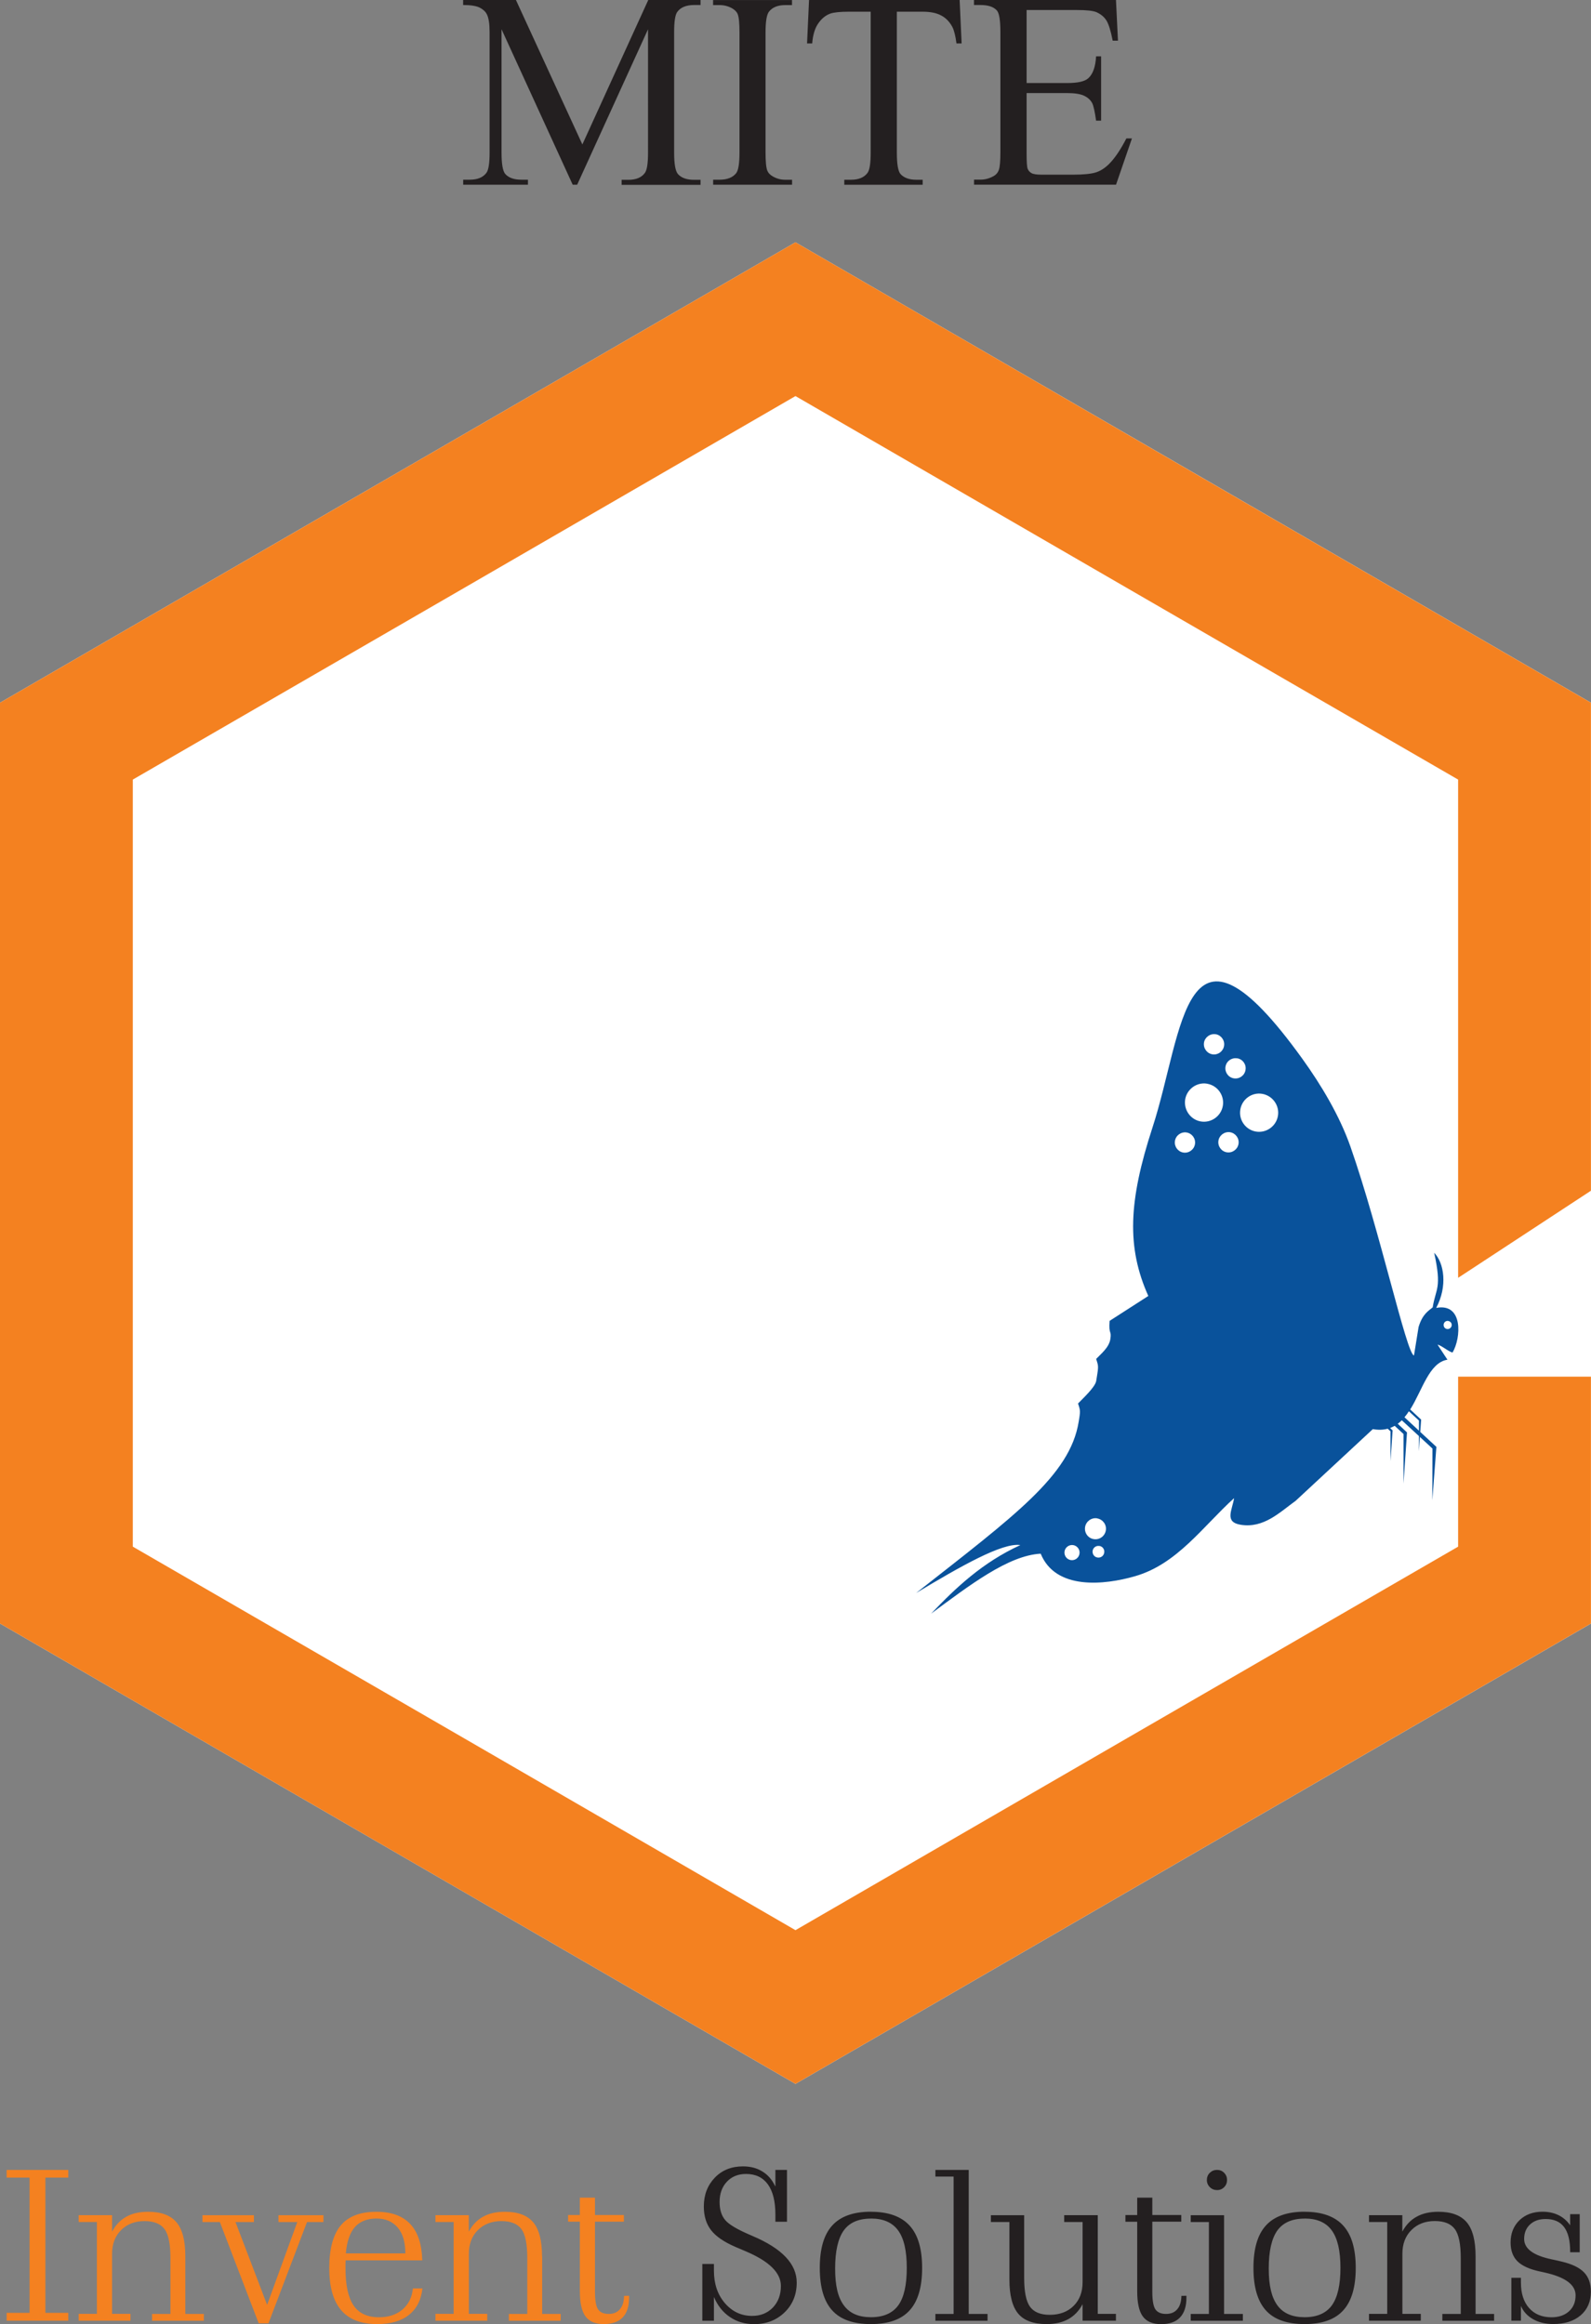
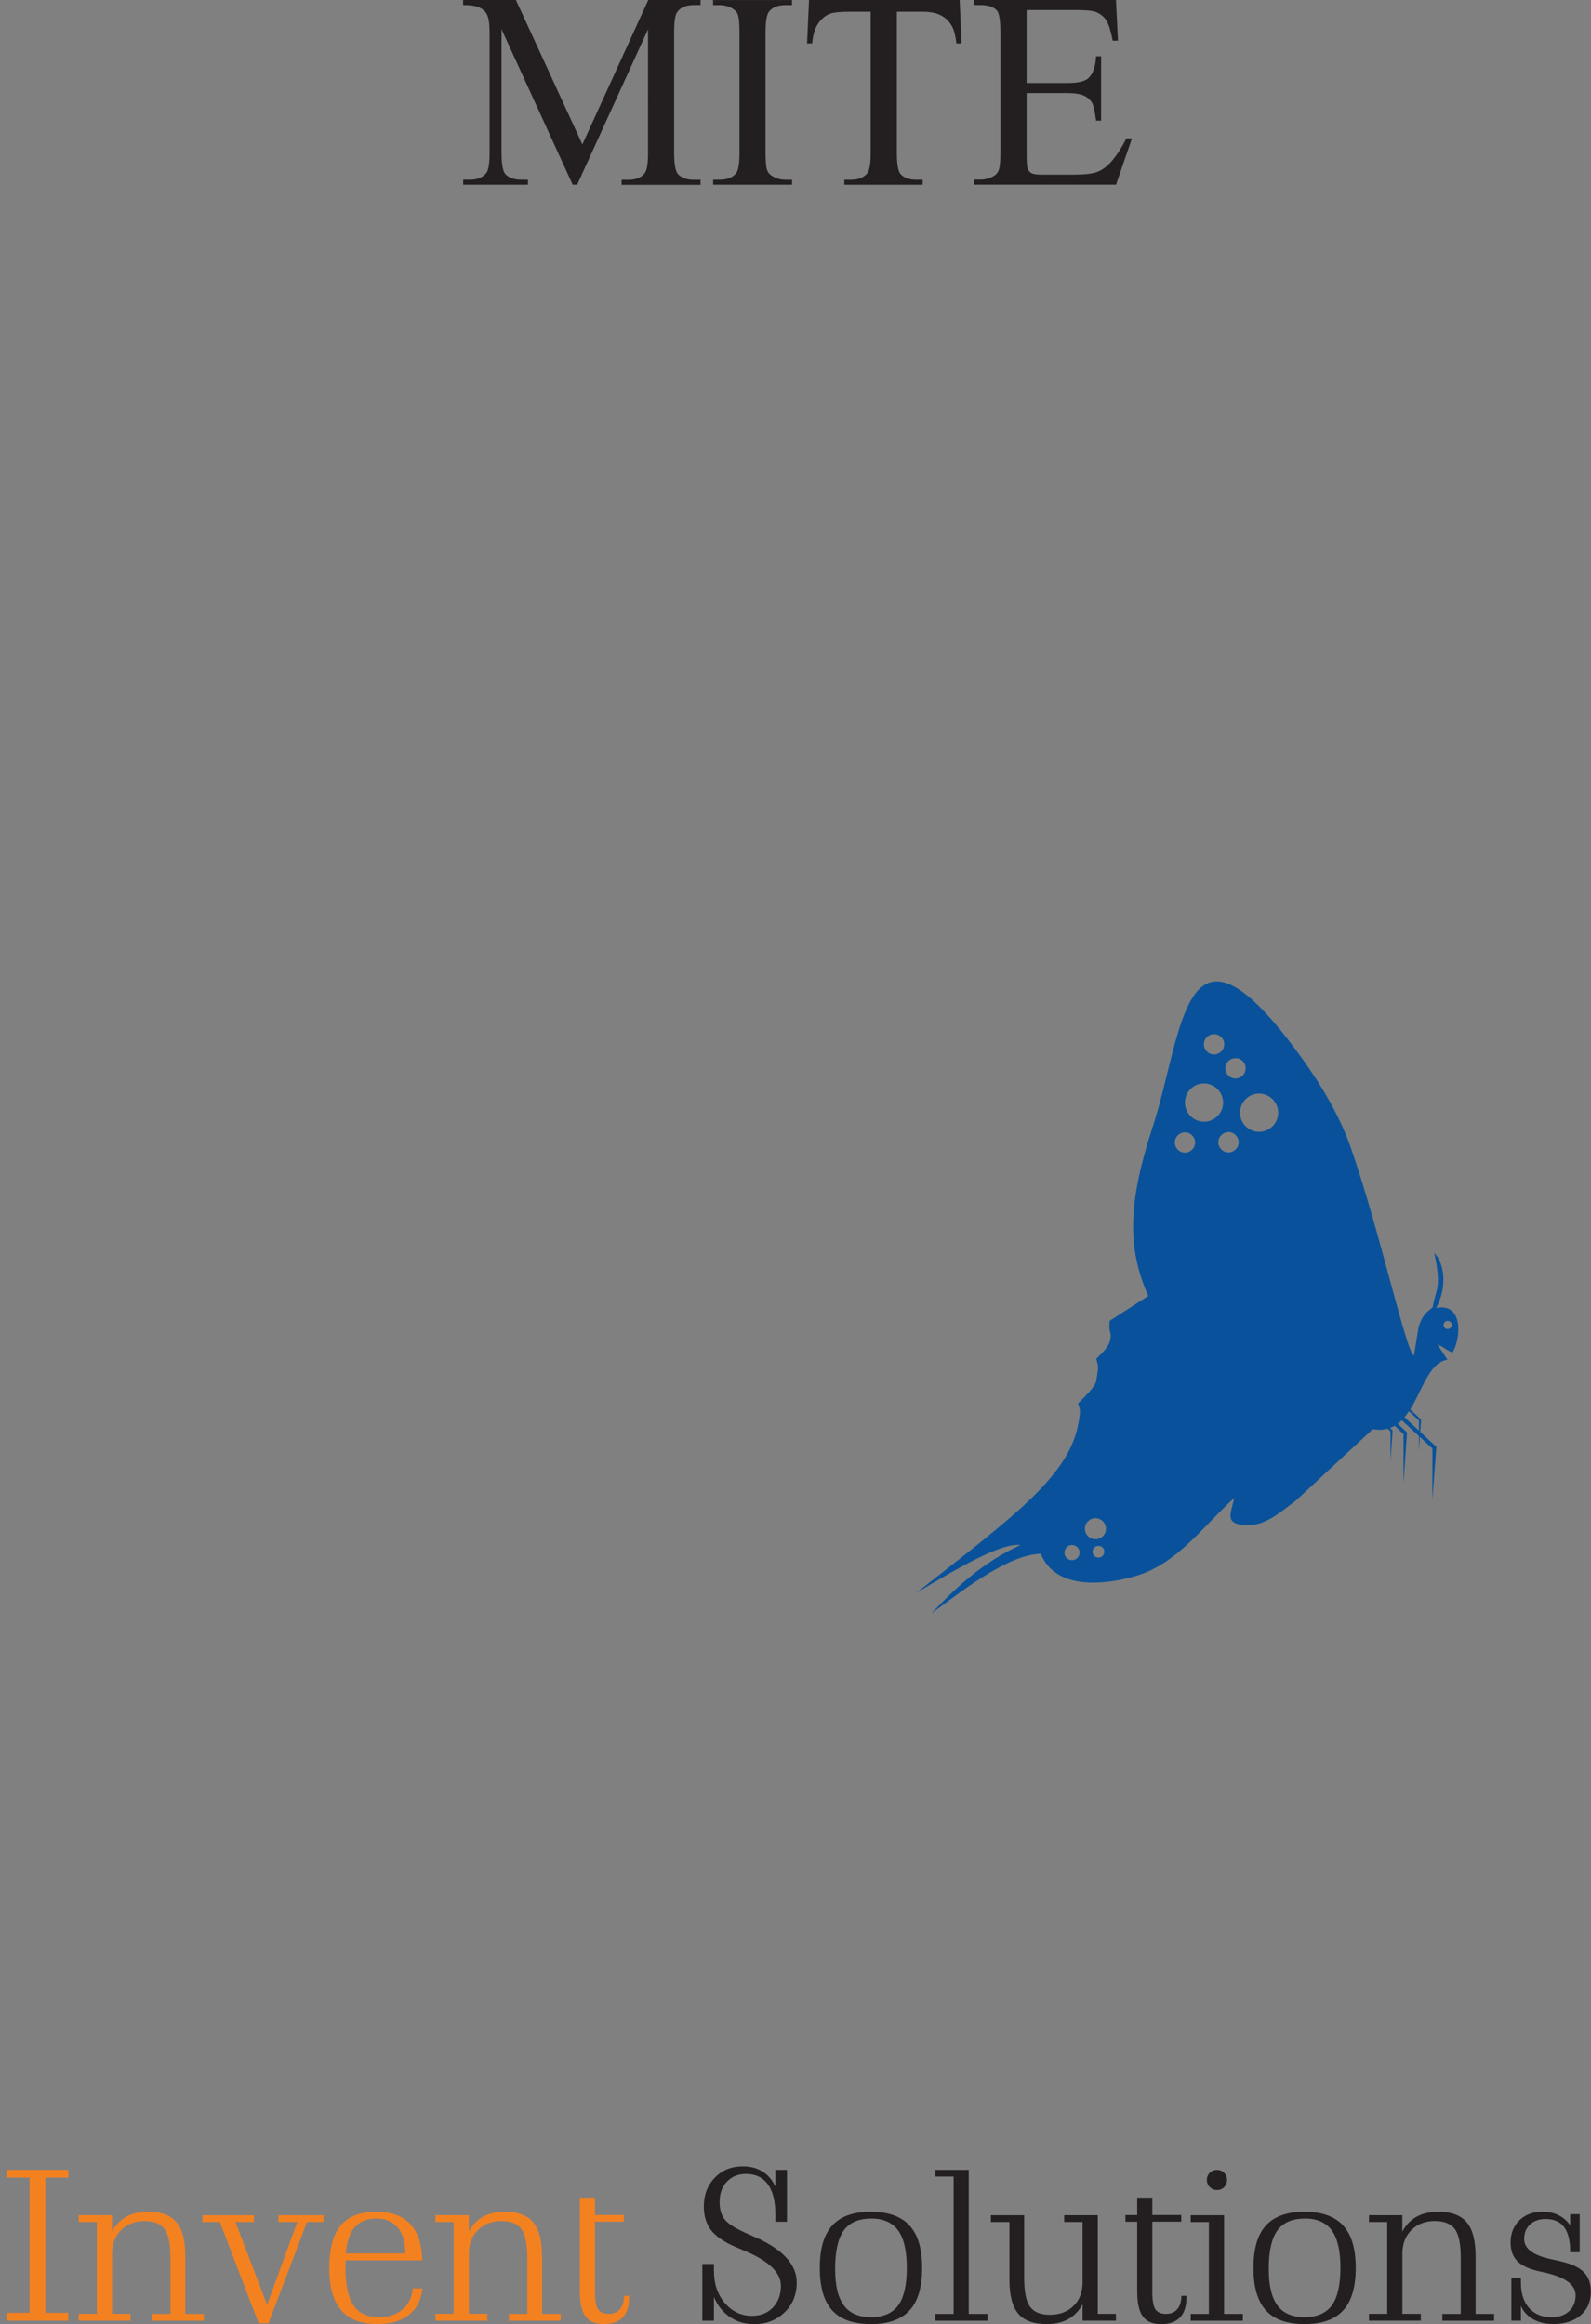
<svg xmlns="http://www.w3.org/2000/svg" id="Layer_2" data-name="Layer 2" viewBox="0 0 266.31 389.04">
  <rect x="0" y="0" width="266.31" height="389.04" fill="#808080" stroke="none" />
  <defs>
    <style>      .cls-1 {        fill: #fff;      }      .cls-1, .cls-2, .cls-3 {        fill-rule: evenodd;      }      .cls-4 {        fill: #231f20;      }      .cls-2 {        fill: #09529b;      }      .cls-5, .cls-3 {        fill: #f48120;      }    </style>
  </defs>
  <g id="Layer_1-2" data-name="Layer 1">
-     <polygon class="cls-1" points="0 117.63 133.15 40.56 266.31 117.63 266.31 199.32 266.31 271.77 133.15 348.83 0 271.77 0 117.63" />
    <path class="cls-2" d="M237.5,239.48l-2.41-2.24c.26-.31.51-.64.74-1l1.68,1.55v1.69ZM203.48,173.12c.92.15,1.56,1.03,1.41,1.95-.15.93-1.02,1.57-1.95,1.42-.92-.15-1.55-1.03-1.41-1.95.15-.92,1.03-1.56,1.95-1.41ZM202.04,181.41c1.74.28,2.93,1.94,2.65,3.67-.28,1.74-1.93,2.93-3.67,2.65-1.73-.28-2.91-1.94-2.64-3.68.28-1.73,1.93-2.93,3.65-2.65ZM207.08,177.15c.93.15,1.56,1.02,1.4,1.95-.14.93-1.02,1.56-1.95,1.41-.92-.14-1.55-1.02-1.4-1.95.15-.93,1.02-1.55,1.94-1.4ZM211.26,183.1c1.74.29,2.93,1.94,2.65,3.67-.28,1.74-1.93,2.93-3.67,2.65-1.73-.28-2.92-1.93-2.63-3.68.28-1.73,1.92-2.93,3.65-2.64ZM198.61,189.57c.93.15,1.56,1.03,1.41,1.95-.15.93-1.03,1.56-1.95,1.41-.92-.15-1.55-1.02-1.4-1.95.15-.92,1.02-1.55,1.94-1.41ZM205.9,189.53c.92.15,1.56,1.03,1.41,1.95-.15.92-1.03,1.56-1.95,1.41-.92-.14-1.56-1.02-1.41-1.95.15-.92,1.03-1.55,1.95-1.41ZM179.63,258.64c.7.11,1.17.77,1.06,1.45-.11.7-.76,1.17-1.46,1.06-.68-.11-1.15-.76-1.04-1.46.11-.68.76-1.15,1.44-1.05ZM183.64,254.17c.96.16,1.62,1.06,1.46,2.01-.16.97-1.06,1.62-2.03,1.46-.95-.15-1.6-1.06-1.44-2.03.16-.94,1.05-1.6,2-1.45ZM184.02,258.78c.54.08.9.58.81,1.12-.08.55-.58.91-1.13.82-.54-.08-.89-.59-.81-1.13.09-.53.58-.89,1.12-.8ZM242.42,221.13c.38.06.63.4.57.77-.07.38-.41.63-.79.57-.37-.06-.61-.41-.55-.79.06-.37.4-.62.77-.56ZM174.19,260.06c2.49,6.15,10.66,5.28,15.83,3.78,7.02-2.03,11.31-8.3,16.55-13.06-.33,2.04-1.66,4.02,1.11,4.46,3.85.62,6.53-2.09,9.2-4.02l12.91-11.99c.95.16,1.76.13,2.49-.07l.47.44v5.01l.35-5.17-.42-.4c.26-.1.52-.22.77-.36l1.48,1.37v8.3s.58-8.57.58-8.57l-1.55-1.45c.24-.17.47-.37.68-.58l2.87,2.64v2.53s.16-2.38.16-2.38l2.1,1.94-.02,8.66.68-8.94-2.7-2.5.15-2.06-1.83-1.7c2.06-3.3,3.17-7.84,6.23-8.33l-1.65-2.51c.54.04,1.98,1.26,2.51,1.3,1.43-2.41,1.82-8.34-2.74-7.46,1.93-3.64,1.33-7.53-.34-9.23,1.32,6,.26,5.93-.25,9.14-.71.59-1.7,1.11-2.36,3.28-.25,1.59-.51,3.18-.77,4.77-1.24-.21-5.69-20.84-10.64-34.97-1.84-5.24-4.95-10.39-8.06-14.71-19.95-27.71-19.78-4.71-25.07,11.52-4.04,12.38-4.34,20.07-.7,28.2l-6.48,4.17c-.18,2.4.37,1.53.12,3.08-.23,1.41-1.6,2.47-2.37,3.29.28.91.43,1.09.2,2.48l-.19,1.2c-.17,1.06-2.33,3.02-3.04,3.78.28.91.43,1.09.2,2.48l-.1.6c-1.45,8.97-10.76,15.72-27.2,28.64,7.39-4.44,14.43-8.47,17.44-8.02-6.33,2.91-10.76,7.1-14.94,11.48,6.42-4.74,12.93-9.76,18.35-10.04Z" />
-     <polygon class="cls-3" points="133.15 40.56 199.72 79.1 266.3 117.63 266.3 199.32 244.07 213.9 244.07 130.5 188.61 98.41 133.15 66.3 77.7 98.41 22.23 130.5 22.23 194.7 22.23 258.9 77.7 290.99 133.15 323.1 188.61 290.99 244.07 258.9 244.07 230.45 266.3 230.45 266.3 271.77 199.72 310.3 133.15 348.83 66.57 310.3 0 271.77 0 194.7 0 117.63 66.57 79.1 133.15 40.56" />
-     <path class="cls-5" d="M97.07,367.88h2.52v2.9h4.84v1.12h-4.84v11.73c0,1.47.18,2.45.52,2.95.35.5.94.76,1.77.76s1.44-.26,1.88-.78c.45-.51.68-1.26.7-2.24l.84-.02v.33c0,1.45-.36,2.55-1.07,3.29-.71.75-1.78,1.12-3.18,1.12s-2.42-.43-3.05-1.29c-.63-.86-.94-2.27-.94-4.23v-11.62h-1.97v-1.12h1.97v-2.9ZM90.75,377.7v9.64h3.1v1.14h-8.67v-1.14h3.08v-9.35c0-2.35-.33-3.97-.99-4.86-.66-.89-1.78-1.33-3.36-1.33s-2.91.5-3.92,1.51c-1.01,1-1.51,2.33-1.51,3.97v10.05h3.08v1.14h-8.67v-1.14h3.04v-15.38h-3.04v-1.14h5.58v2.75c.6-1.11,1.39-1.95,2.39-2.49,1-.56,2.21-.83,3.64-.83,2.18,0,3.76.59,4.75,1.76.98,1.17,1.48,3.07,1.48,5.69ZM57.86,378.38c-.01.15-.02.32-.03.51,0,.19,0,.47,0,.82,0,2.82.45,4.88,1.35,6.21.9,1.32,2.32,1.98,4.25,1.98,1.6,0,2.93-.44,3.94-1.3,1.02-.87,1.6-2.05,1.74-3.53h1.6c-.21,1.92-.96,3.4-2.26,4.43-1.3,1.04-3.07,1.54-5.31,1.54-2.7,0-4.7-.77-6.04-2.33-1.33-1.56-1.99-3.91-1.99-7.06s.64-5.59,1.92-7.12c1.27-1.52,3.26-2.29,5.98-2.29,2.48,0,4.37.68,5.65,2.04,1.28,1.35,1.95,3.39,2.02,6.09h-12.82ZM57.89,377.21h9.96c0-1.87-.42-3.3-1.27-4.32-.86-1.01-2.04-1.52-3.57-1.52s-2.77.48-3.61,1.43c-.84.96-1.34,2.43-1.51,4.4ZM33.9,370.82h8.6v1.14h-3.08l5.29,13.86,5.05-13.86h-3.15v-1.14h7.53v1.14h-2.75l-6.45,16.95h-1.64l-6.5-16.95h-2.91v-1.14ZM31.02,377.7v9.64h3.1v1.14h-8.67v-1.14h3.08v-9.35c0-2.35-.33-3.97-1-4.86-.66-.89-1.77-1.33-3.35-1.33s-2.91.5-3.91,1.51c-1.01,1-1.51,2.33-1.51,3.97v10.05h3.08v1.14h-8.67v-1.14h3.05v-15.38h-3.05v-1.14h5.59v2.75c.6-1.11,1.39-1.95,2.39-2.49.99-.56,2.21-.83,3.64-.83,2.18,0,3.76.59,4.75,1.76.99,1.17,1.48,3.07,1.48,5.69ZM1.11,363.23h10.32v1.29h-3.83v22.64h3.83v1.31H1.11v-1.31h3.84v-22.64H1.11v-1.29Z" />
+     <path class="cls-5" d="M97.07,367.88h2.52v2.9h4.84v1.12h-4.84v11.73c0,1.47.18,2.45.52,2.95.35.5.94.76,1.77.76s1.44-.26,1.88-.78c.45-.51.68-1.26.7-2.24l.84-.02v.33c0,1.45-.36,2.55-1.07,3.29-.71.75-1.78,1.12-3.18,1.12s-2.42-.43-3.05-1.29c-.63-.86-.94-2.27-.94-4.23v-11.62h-1.97h1.97v-2.9ZM90.75,377.7v9.64h3.1v1.14h-8.67v-1.14h3.08v-9.35c0-2.35-.33-3.97-.99-4.86-.66-.89-1.78-1.33-3.36-1.33s-2.91.5-3.92,1.51c-1.01,1-1.51,2.33-1.51,3.97v10.05h3.08v1.14h-8.67v-1.14h3.04v-15.38h-3.04v-1.14h5.58v2.75c.6-1.11,1.39-1.95,2.39-2.49,1-.56,2.21-.83,3.64-.83,2.18,0,3.76.59,4.75,1.76.98,1.17,1.48,3.07,1.48,5.69ZM57.86,378.38c-.01.15-.02.32-.03.51,0,.19,0,.47,0,.82,0,2.82.45,4.88,1.35,6.21.9,1.32,2.32,1.98,4.25,1.98,1.6,0,2.93-.44,3.94-1.3,1.02-.87,1.6-2.05,1.74-3.53h1.6c-.21,1.92-.96,3.4-2.26,4.43-1.3,1.04-3.07,1.54-5.31,1.54-2.7,0-4.7-.77-6.04-2.33-1.33-1.56-1.99-3.91-1.99-7.06s.64-5.59,1.92-7.12c1.27-1.52,3.26-2.29,5.98-2.29,2.48,0,4.37.68,5.65,2.04,1.28,1.35,1.95,3.39,2.02,6.09h-12.82ZM57.89,377.21h9.96c0-1.87-.42-3.3-1.27-4.32-.86-1.01-2.04-1.52-3.57-1.52s-2.77.48-3.61,1.43c-.84.96-1.34,2.43-1.51,4.4ZM33.9,370.82h8.6v1.14h-3.08l5.29,13.86,5.05-13.86h-3.15v-1.14h7.53v1.14h-2.75l-6.45,16.95h-1.64l-6.5-16.95h-2.91v-1.14ZM31.02,377.7v9.64h3.1v1.14h-8.67v-1.14h3.08v-9.35c0-2.35-.33-3.97-1-4.86-.66-.89-1.77-1.33-3.35-1.33s-2.91.5-3.91,1.51c-1.01,1-1.51,2.33-1.51,3.97v10.05h3.08v1.14h-8.67v-1.14h3.05v-15.38h-3.05v-1.14h5.59v2.75c.6-1.11,1.39-1.95,2.39-2.49.99-.56,2.21-.83,3.64-.83,2.18,0,3.76.59,4.75,1.76.99,1.17,1.48,3.07,1.48,5.69ZM1.11,363.23h10.32v1.29h-3.83v22.64h3.83v1.31H1.11v-1.31h3.84v-22.64H1.11v-1.29Z" />
    <path class="cls-4" d="M262.82,372.54v-1.9h1.6v6.38h-1.6v-.14c0-1.83-.34-3.19-1.02-4.09-.68-.9-1.71-1.34-3.09-1.34-1.08,0-1.95.31-2.6.91-.66.61-.99,1.42-.99,2.43,0,1.63,1.54,2.77,4.61,3.41.72.15,1.28.28,1.68.38,1.72.41,2.96,1,3.73,1.8.77.79,1.15,1.87,1.15,3.24,0,1.65-.57,2.97-1.71,3.95-1.14.98-2.68,1.46-4.6,1.46-1.3,0-2.42-.27-3.37-.81-.95-.54-1.63-1.28-2.03-2.22v2.47h-1.6v-7.18h1.6v.81c0,1.81.46,3.23,1.37,4.26.92,1.03,2.17,1.54,3.75,1.54,1.21,0,2.19-.33,2.93-1,.74-.67,1.1-1.56,1.1-2.68,0-1.78-1.74-3.05-5.21-3.82-.35-.07-.6-.13-.77-.17-1.72-.36-2.97-.94-3.74-1.69-.77-.77-1.16-1.81-1.16-3.15,0-1.53.5-2.77,1.48-3.73.99-.95,2.27-1.43,3.87-1.43,1.01,0,1.91.2,2.7.59.78.39,1.43.96,1.93,1.7M246.99,377.7v9.64h3.1v1.14h-8.66v-1.14h3.08v-9.35c0-2.35-.33-3.97-1-4.86-.66-.89-1.77-1.34-3.35-1.34s-2.91.5-3.91,1.51c-1.01,1-1.51,2.33-1.51,3.97v10.06h3.08v1.14h-8.67v-1.14h3.05v-15.38h-3.05v-1.14h5.58v2.75c.6-1.11,1.39-1.95,2.39-2.49.99-.56,2.21-.83,3.64-.83,2.18,0,3.76.59,4.75,1.76.99,1.17,1.48,3.07,1.48,5.7ZM218.38,370.24c2.9,0,5.05.77,6.45,2.31,1.41,1.54,2.1,3.9,2.1,7.09s-.69,5.57-2.09,7.1c-1.39,1.54-3.55,2.3-6.47,2.3s-5.1-.76-6.48-2.29-2.08-3.89-2.08-7.11.69-5.58,2.09-7.11c1.39-1.53,3.55-2.3,6.48-2.3ZM218.38,371.38c-2.09,0-3.61.67-4.57,1.99-.95,1.33-1.44,3.45-1.44,6.37s.49,4.85,1.45,6.17c.97,1.33,2.49,1.98,4.55,1.98s3.6-.66,4.56-1.98c.95-1.31,1.44-3.4,1.44-6.28s-.49-4.95-1.45-6.27c-.97-1.33-2.47-1.99-4.54-1.99ZM203.72,363.23c.47,0,.86.16,1.19.49.32.33.48.73.48,1.2s-.16.87-.48,1.2c-.33.33-.72.49-1.19.49s-.88-.16-1.21-.49c-.33-.33-.5-.73-.5-1.2s.16-.87.49-1.2c.34-.33.74-.49,1.22-.49ZM199.31,370.82h5.58v16.52h3.15v1.14h-8.73v-1.14h3.04v-15.38h-3.04v-1.14ZM190.36,367.88h2.52v2.9h4.85v1.12h-4.85v11.73c0,1.47.18,2.45.52,2.95.35.5.94.76,1.77.76s1.44-.26,1.88-.78c.45-.51.68-1.26.7-2.24l.84-.02v.33c0,1.45-.36,2.55-1.07,3.3-.71.75-1.78,1.12-3.18,1.12s-2.42-.43-3.05-1.29c-.63-.86-.94-2.27-.94-4.23v-11.62h-1.97v-1.12h1.97v-2.9ZM165.84,370.82h5.59v10.48c0,2.32.32,3.92.98,4.84.66.9,1.76,1.35,3.3,1.35,1.65,0,2.99-.5,3.99-1.49,1.01-1,1.51-2.32,1.51-4v-10.05h-3.08v-1.14h5.62v16.52h3.04v1.14h-5.58v-2.76c-.6,1.11-1.39,1.95-2.39,2.5-.99.55-2.2.83-3.63.83-2.19,0-3.78-.58-4.76-1.75-.98-1.17-1.47-3.07-1.47-5.7v-9.64h-3.1v-1.14ZM156.56,363.23h5.59v24.11h3.15v1.14h-8.73v-1.14h3.05v-22.99h-3.05v-1.12ZM145.79,370.24c2.9,0,5.05.77,6.46,2.31,1.41,1.54,2.1,3.9,2.1,7.09s-.69,5.57-2.09,7.1c-1.39,1.54-3.55,2.3-6.48,2.3s-5.1-.76-6.48-2.29c-1.39-1.52-2.08-3.89-2.08-7.11s.69-5.58,2.09-7.11c1.39-1.53,3.55-2.3,6.47-2.3ZM145.79,371.38c-2.09,0-3.61.67-4.56,1.99-.95,1.33-1.44,3.45-1.44,6.37s.48,4.85,1.46,6.17c.97,1.33,2.48,1.98,4.54,1.98s3.6-.66,4.56-1.98c.96-1.31,1.43-3.4,1.43-6.28s-.48-4.95-1.45-6.27c-.97-1.33-2.48-1.99-4.55-1.99ZM129.79,365.94v-2.71h1.94v8.68h-1.94v-1.19c0-2.22-.42-3.91-1.26-5.07-.84-1.16-2.06-1.74-3.66-1.74-1.31,0-2.38.43-3.19,1.29-.82.86-1.23,2-1.23,3.4,0,1.28.31,2.29.95,3.04.63.75,2.08,1.6,4.33,2.55l.2.09c4.95,2.09,7.43,4.69,7.43,7.81,0,2.01-.68,3.68-2.03,4.99-1.36,1.31-3.05,1.97-5.1,1.97-1.53,0-2.88-.39-4.05-1.19-1.17-.78-2.06-1.9-2.68-3.36v3.98h-1.94v-9.5h1.94v1.11c0,2.21.61,4.02,1.84,5.45,1.23,1.42,2.74,2.13,4.55,2.13,1.41,0,2.57-.46,3.47-1.39.9-.94,1.35-2.15,1.35-3.63,0-2.21-1.98-4.15-5.95-5.82-.72-.3-1.27-.54-1.66-.71-1.91-.82-3.26-1.75-4.07-2.79-.82-1.05-1.22-2.38-1.22-3.98,0-1.94.61-3.53,1.83-4.81,1.22-1.27,2.8-1.9,4.72-1.9,1.25,0,2.33.28,3.24.85.92.55,1.64,1.38,2.15,2.47Z" />
    <path class="cls-4" d="M171.84,1.68v12.22h6.79c1.76,0,2.93-.26,3.52-.79.79-.7,1.22-1.93,1.32-3.68h.84v10.77h-.84c-.21-1.51-.43-2.48-.64-2.91-.27-.53-.72-.95-1.34-1.25-.62-.3-1.58-.46-2.86-.46h-6.79v10.2c0,1.37.06,2.2.18,2.49.13.3.33.54.64.71.3.18.88.26,1.73.26h5.22c1.74,0,3-.13,3.79-.37.78-.24,1.54-.72,2.26-1.44.94-.94,1.9-2.36,2.88-4.26h.93l-2.66,7.74h-23.77v-.84h1.09c.73,0,1.42-.18,2.07-.53.49-.24.82-.61.99-1.1.18-.49.26-1.49.26-2.99V5.36c0-1.96-.19-3.16-.59-3.61-.55-.61-1.46-.91-2.74-.91h-1.09v-.84h23.77l.33,6.81h-.88c-.32-1.64-.67-2.77-1.05-3.38-.39-.62-.96-1.08-1.71-1.41-.6-.23-1.68-.34-3.2-.34h-8.45ZM160.63,0l.33,7.27h-.86c-.17-1.28-.4-2.19-.68-2.74-.47-.88-1.09-1.53-1.88-1.94-.78-.42-1.81-.63-3.08-.63h-4.34v23.6c0,1.9.2,3.09.61,3.57.58.64,1.46.96,2.65.96h1.06v.84h-13.12v-.84h1.11c1.32,0,2.25-.4,2.81-1.19.33-.49.5-1.6.5-3.33V1.96h-3.7c-1.44,0-2.46.11-3.07.32-.79.29-1.46.84-2.02,1.66-.56.81-.89,1.93-1,3.33h-.86l.33-7.27h25.22ZM132.58,30.08v.84h-13.21v-.84h1.09c1.28,0,2.2-.37,2.78-1.11.36-.49.54-1.65.54-3.5V5.46c0-1.56-.1-2.6-.3-3.09-.15-.38-.47-.71-.94-.98-.67-.37-1.36-.54-2.09-.54h-1.09v-.84h13.21v.84h-1.11c-1.26,0-2.17.37-2.75,1.11-.38.49-.57,1.66-.57,3.51v20.01c0,1.56.1,2.6.3,3.09.15.38.46.71.95.98.65.37,1.33.54,2.06.54h1.11ZM95.86,30.92l-11.91-26.02v20.65c0,1.9.21,3.09.62,3.57.57.64,1.46.96,2.7.96h1.1v.84h-10.84v-.84h1.11c1.32,0,2.25-.4,2.81-1.19.33-.49.5-1.6.5-3.33V5.36c0-1.37-.15-2.36-.46-2.97-.22-.44-.61-.81-1.19-1.11-.58-.29-1.5-.44-2.78-.44v-.84h8.84l11.12,24.18L108.51,0h8.75v.84h-1.08c-1.34,0-2.28.4-2.84,1.19-.33.49-.5,1.6-.5,3.34v20.2c0,1.9.22,3.09.64,3.57.57.64,1.47.96,2.7.96h1.08v.84h-13.21v-.84h1.11c1.33,0,2.26-.4,2.81-1.19.33-.49.5-1.6.5-3.33V4.9l-11.86,26.02h-.74Z" />
  </g>
</svg>